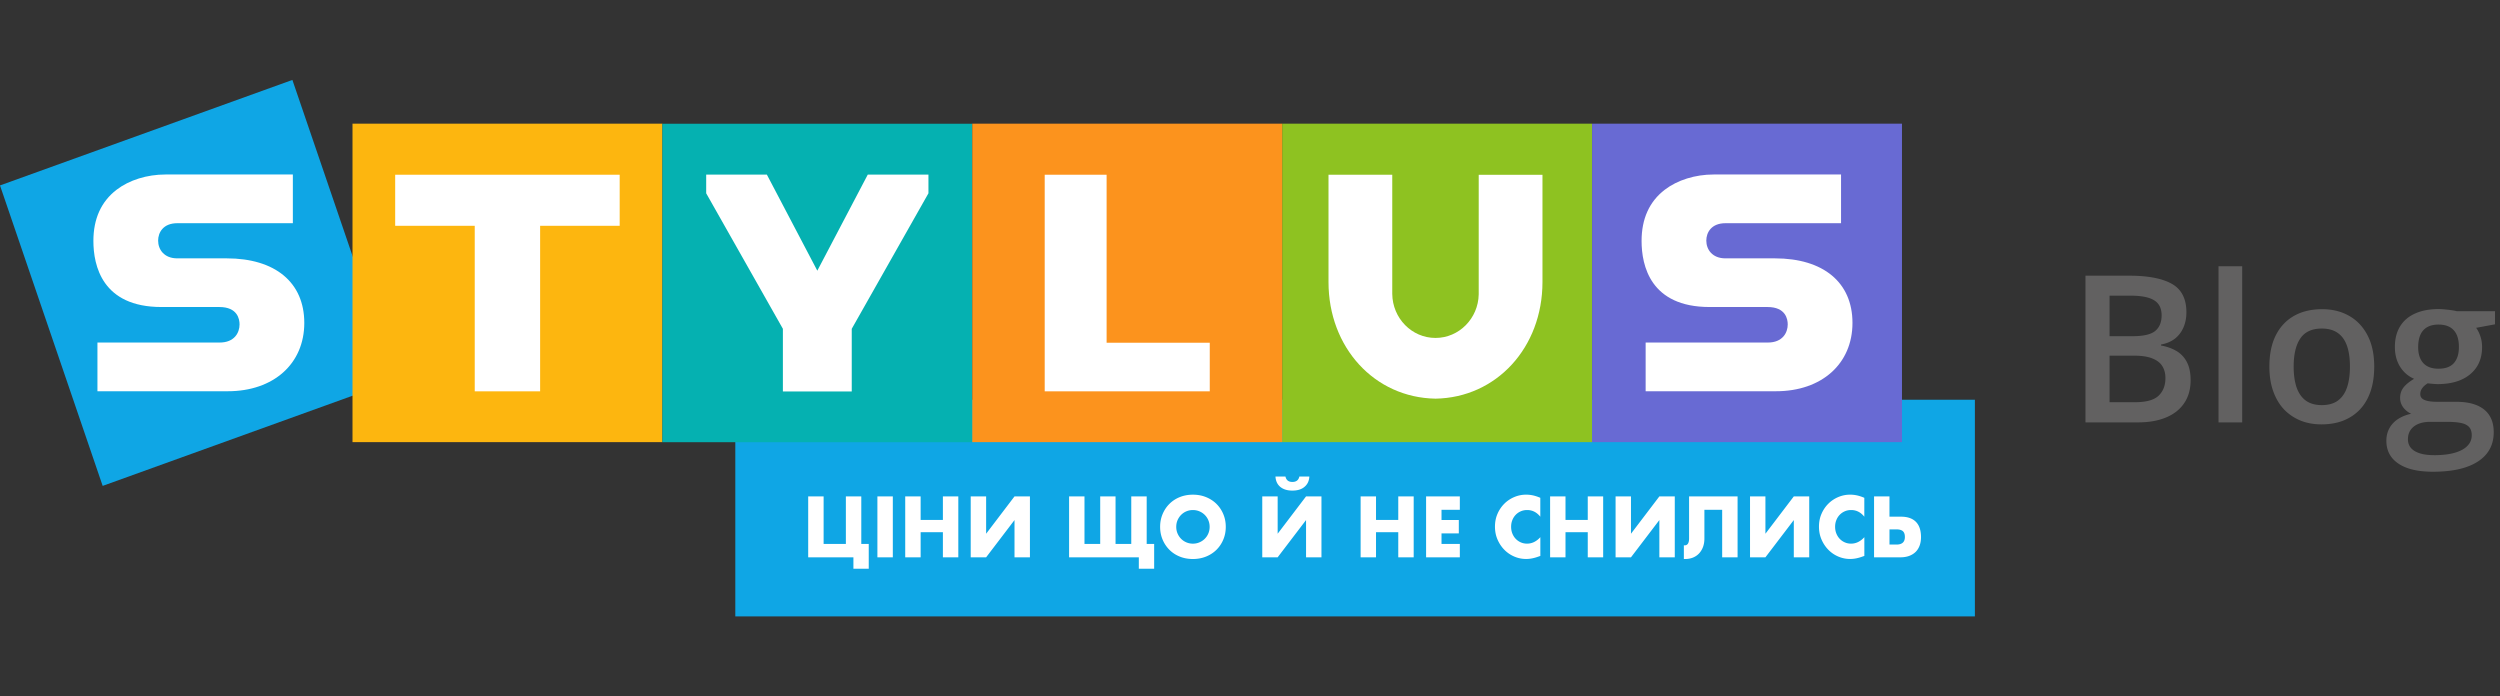
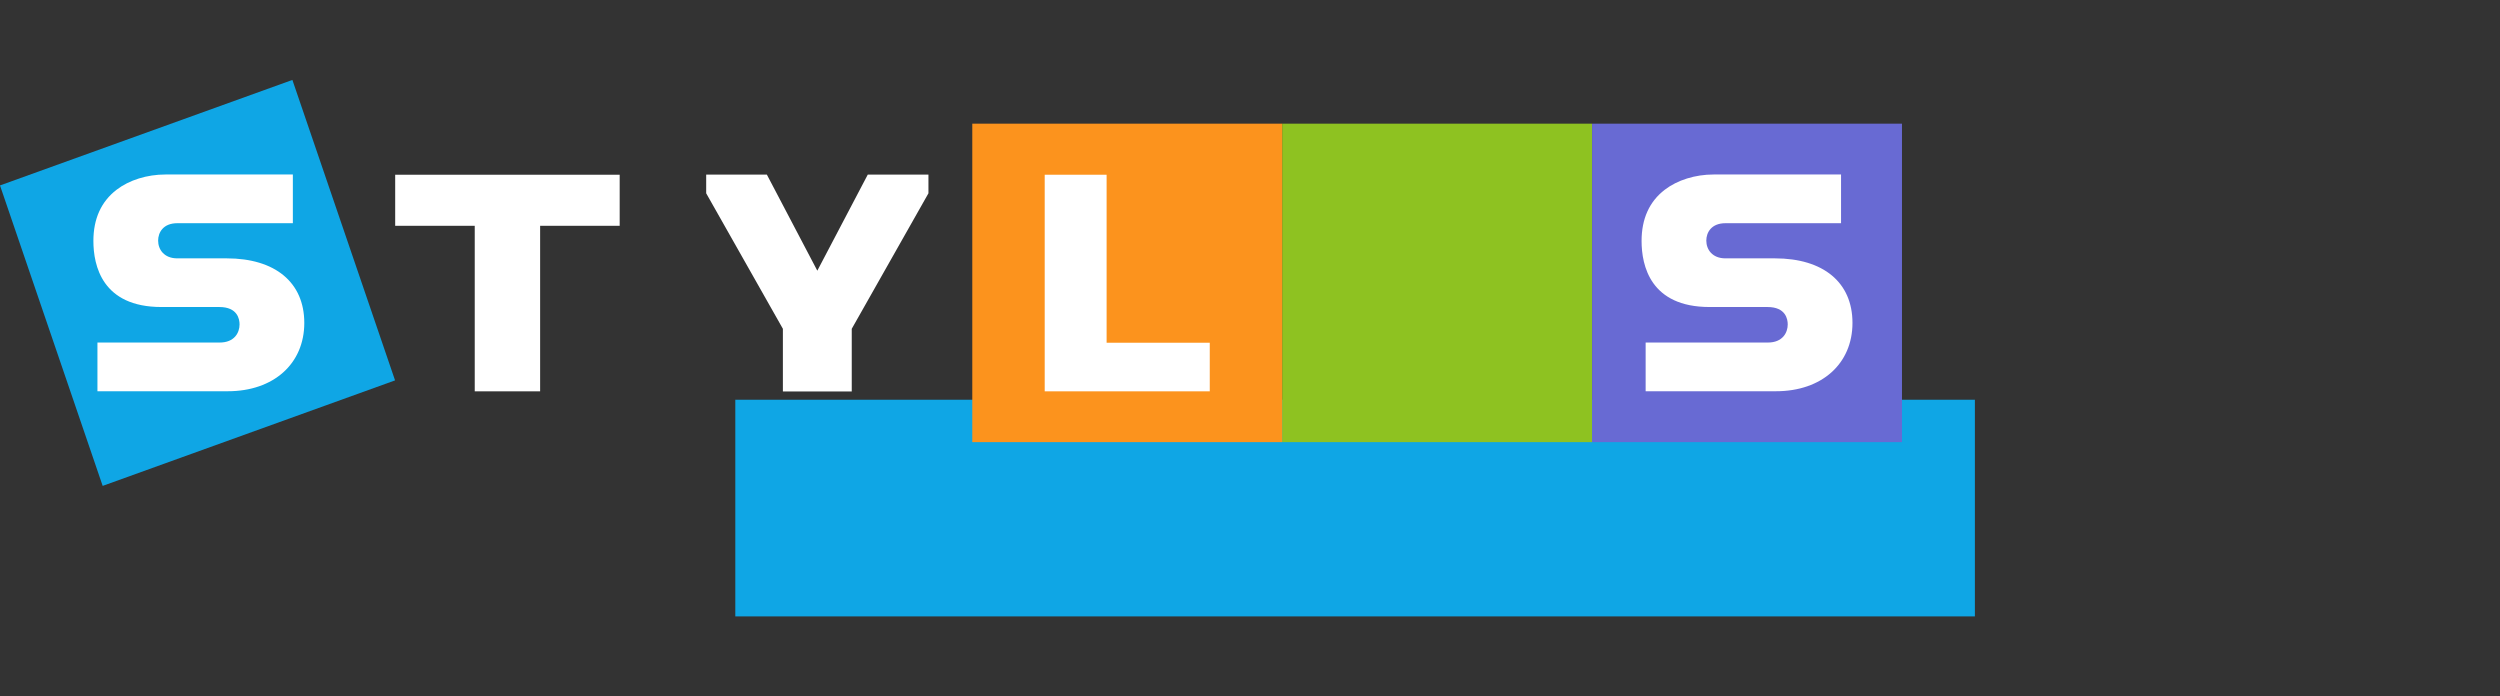
<svg xmlns="http://www.w3.org/2000/svg" width="219" height="61" fill="none">
  <rect width="100%" height="100%" fill="#333333" stroke="none" />
  <g clip-path="url(#a)">
    <path d="M173.001 35.015H64.413v18.983H173.001V35.015Z" fill="#0FA6E5" />
-     <path d="M76.102 47.647v2.174h-1.343v-.998h-3.961v-5.336h1.351v4.162h1.949v-4.162h1.351v4.162h.654v-.002ZM78.211 43.485v5.336h-1.351v-5.336h1.351ZM80.648 45.545h1.949v-2.06h1.351v5.336h-1.351v-2.201h-1.949v2.201h-1.351v-5.336h1.351v2.06ZM86.385 43.485v3.27l2.486-3.27h1.351v5.336h-1.351v-3.263l-2.486 3.263h-1.351v-5.336h1.351ZM101.104 47.647v2.174h-1.343v-.998h-6.109v-5.336h1.349v4.162h1.377v-4.162h1.344v4.162h1.377v-4.162h1.351v4.162h.655v-.002ZM101.627 46.152c0-.396.071-.766.213-1.108.143-.343.339-.641.593-.896.253-.255.554-.455.906-.598.351-.143.738-.216 1.161-.216.418 0 .803.072 1.156.216.353.145.657.343.913.598.255.255.453.553.595.896.143.343.214.711.214 1.108 0 .396-.071.766-.214 1.108-.142.343-.34.641-.595.895-.256.254-.56.455-.913.598-.353.143-.739.216-1.156.216-.423 0-.81-.072-1.161-.216-.352-.143-.653-.343-.906-.598-.252-.255-.45-.553-.593-.895-.142-.343-.213-.711-.213-1.108Zm1.412 0c0 .212.039.409.117.588.078.179.184.336.317.467.132.132.289.235.464.308.178.073.364.11.561.11.197 0 .385-.036.561-.11.177-.073.333-.176.469-.308.135-.132.243-.288.319-.467.078-.179.118-.376.118-.588s-.04-.409-.118-.588a1.477 1.477 0 0 0-.319-.467 1.478 1.478 0 0 0-.469-.308c-.177-.073-.364-.109-.561-.109-.197 0-.385.036-.561.109a1.414 1.414 0 0 0-.464.308c-.133.132-.239.288-.317.467-.078.179-.117.376-.117.588ZM111.923 43.484v3.27l2.487-3.27h1.35v5.336h-1.35v-3.263l-2.487 3.263h-1.349v-5.336h1.349Zm.683-1.74c.068.317.27.474.605.474.34 0 .544-.158.613-.474h.874c-.018.383-.16.684-.427.906-.252.216-.605.326-1.06.326-.441 0-.794-.109-1.06-.326-.257-.216-.398-.519-.42-.906h.875ZM120.539 45.545h1.949v-2.06h1.351v5.336h-1.351v-2.201h-1.949v2.201h-1.349v-5.336h1.349v2.06ZM127.881 44.66h-1.604v.892h1.515v1.174h-1.515v.92h1.604v1.174h-2.955v-5.336h2.955v1.176ZM134.934 45.267c-.313-.391-.698-.588-1.157-.588-.202 0-.389.037-.561.113-.171.076-.319.178-.443.308-.124.131-.222.284-.293.463-.071.179-.106.373-.106.581 0 .212.035.409.106.588.071.179.17.336.295.467.126.132.275.237.444.311.17.076.353.113.551.113.431 0 .821-.189 1.164-.566v1.641l-.138.049c-.207.076-.399.13-.579.166-.179.036-.356.053-.53.053a2.611 2.611 0 0 1-1.03-.209 2.691 2.691 0 0 1-.868-.588c-.25-.252-.451-.552-.603-.899-.152-.347-.227-.725-.227-1.135 0-.41.074-.787.223-1.128.149-.343.349-.636.599-.885.249-.248.541-.442.87-.581a2.656 2.656 0 0 1 1.04-.209c.206 0 .41.023.609.067.2.044.411.115.631.209v1.657h.003ZM137.138 45.545h1.949v-2.06h1.35v5.336h-1.35v-2.201h-1.949v2.201h-1.349v-5.336h1.349v2.06ZM142.874 43.485v3.27l2.486-3.27h1.351v5.336h-1.351v-3.263l-2.486 3.263h-1.349v-5.336h1.349ZM147.509 47.767a.268.268 0 0 0 .062.007c.262 0 .392-.205.392-.615v-3.673h4.249v5.336h-1.35v-4.162h-1.557v2.519c0 .264-.039.505-.117.723-.079.216-.192.406-.338.566-.147.161-.325.284-.534.371-.21.087-.444.131-.706.131h-.104v-1.203h.003ZM154.651 43.485v3.27l2.486-3.27h1.351v5.336h-1.351v-3.263l-2.486 3.263h-1.349v-5.336h1.349ZM163.317 45.267c-.313-.391-.698-.588-1.157-.588-.202 0-.389.037-.561.113-.171.076-.319.178-.443.308-.125.131-.222.284-.293.463-.072.179-.107.373-.107.581 0 .212.035.409.107.588.071.179.17.336.295.467.126.132.275.237.444.311.17.076.353.113.551.113.431 0 .82-.189 1.164-.566v1.641l-.139.049c-.206.076-.399.13-.579.166-.178.036-.355.053-.53.053-.358 0-.701-.07-1.029-.209a2.691 2.691 0 0 1-.868-.588c-.25-.252-.451-.552-.603-.899-.152-.347-.227-.725-.227-1.135 0-.41.074-.787.223-1.128.149-.343.349-.636.599-.885.249-.248.541-.442.87-.581a2.656 2.656 0 0 1 1.04-.209c.206 0 .41.023.609.067.2.044.41.115.631.209v1.657h.003ZM166.525 45.261c.573 0 1.01.15 1.309.453.298.302.447.748.447 1.338 0 .27-.039.512-.117.728-.078.216-.192.403-.344.556-.152.153-.341.272-.565.357-.225.085-.485.128-.779.128h-2.308v-5.336h1.35v1.776h1.007Zm-1.006 2.443h.612c.492 0 .737-.222.737-.665 0-.231-.058-.4-.176-.506-.117-.106-.307-.159-.568-.159h-.605v1.331Z" fill="#fff" />
    <path d="M139.466 10.834h-27.147v27.896h27.147V10.834Z" fill="#8EC221" />
-     <path d="M125.748 34.922c-5.343-.087-9.371-4.476-9.371-10.213v-9.401h5.585v10.437c.022 2.136 1.712 3.858 3.786 3.858 2.064 0 3.748-1.706 3.787-3.816l.001-10.477h5.585v9.402c-.003 5.735-4.031 10.123-9.373 10.211Z" fill="#fff" />
    <path d="M25.613 7.002 0 16.244l8.994 26.32 25.613-9.242-8.994-26.32Z" fill="#0FA6E5" />
-     <path d="M58.026 10.834H30.879v27.896H58.026V10.834Z" fill="#FDB60F" />
-     <path d="M85.172 10.841h-27.147v27.896h27.147V10.841Z" fill="#05B1B1" />
    <path d="M112.319 10.834H85.172v27.896h27.147V10.834Z" fill="#FC931D" />
    <path d="M166.613 10.834h-27.147v27.896h27.147V10.834Z" fill="#686AD3" />
    <path d="M41.587 34.279V19.778h-6.969v-4.47h19.666v4.47h-6.969v14.502H41.587ZM68.581 34.29v-5.487l-6.719-11.871v-1.639h5.314l4.421 8.42 4.421-8.42h5.314v1.639l-6.719 11.871v5.487h-6.033ZM91.516 34.279V15.308h5.423v14.717h9.036v4.255H91.516ZM8.536 34.271v-4.265h10.709c1.284 0 1.74-.856 1.74-1.589 0-.457-.173-1.522-1.772-1.522h-5.076c-5.182 0-5.956-3.626-5.956-5.788 0-1.943.684-3.452 2.033-4.486 1.106-.849 2.666-1.335 4.279-1.335h11.161v4.267h-10.126c-1.236 0-1.676.82-1.676 1.523 0 .774.518 1.556 1.676 1.556h4.332c4.255 0 6.796 2.115 6.796 5.654 0 3.581-2.693 5.987-6.7 5.987H8.536v-.001ZM144.158 34.271v-4.265h10.707c1.284 0 1.74-.856 1.74-1.589 0-.457-.173-1.522-1.772-1.522h-5.075c-5.182 0-5.956-3.626-5.956-5.788 0-1.943.683-3.452 2.033-4.486 1.106-.849 2.666-1.335 4.278-1.335h11.162v4.267h-10.128c-1.236 0-1.675.82-1.675 1.523 0 .774.517 1.556 1.675 1.556h4.334c4.255 0 6.795 2.115 6.795 5.654 0 3.581-2.692 5.987-6.699 5.987h-11.419v-.001Z" fill="#fff" />
  </g>
-   <path d="M182.688 24.15h3.823c1.658 0 2.909.24 3.753.721.843.48 1.265 1.31 1.265 2.487 0 .492-.088.938-.263 1.336-.17.393-.419.718-.747.976-.329.252-.733.422-1.213.51v.088c.498.088.94.243 1.327.466.392.223.7.542.923.958.228.416.342.955.342 1.617 0 .785-.187 1.453-.562 2.004-.369.551-.899.97-1.591 1.257-.685.287-1.5.431-2.443.431h-4.614V24.15Zm2.109 5.3h2.021c.955 0 1.618-.155 1.987-.466.369-.311.553-.765.553-1.362 0-.609-.219-1.049-.659-1.318-.433-.27-1.125-.404-2.074-.404h-1.828v3.551Zm0 1.705v4.078h2.224c.984 0 1.675-.19 2.074-.571.398-.381.597-.896.597-1.547 0-.398-.09-.744-.272-1.037-.176-.293-.466-.518-.87-.677-.404-.164-.949-.246-1.635-.246h-2.118ZM196.416 37h-2.074V23.324h2.074V37Zm11.566-4.887c0 .809-.105 1.526-.316 2.153-.211.627-.519 1.157-.923 1.591-.404.428-.89.756-1.459.984-.568.223-1.21.334-1.925.334-.668 0-1.28-.111-1.837-.334-.556-.229-1.04-.557-1.45-.984-.404-.434-.718-.964-.94-1.591-.223-.627-.334-1.345-.334-2.153 0-1.072.184-1.98.554-2.725.375-.75.908-1.321 1.599-1.714.692-.393 1.515-.589 2.47-.589.896 0 1.687.196 2.373.589.685.393 1.222.964 1.608 1.714.387.75.58 1.658.58 2.725Zm-7.057 0c0 .709.085 1.315.255 1.819.175.504.445.891.808 1.16.364.264.832.396 1.407.396.574 0 1.043-.132 1.406-.396.363-.27.63-.656.8-1.16.17-.504.254-1.11.254-1.819 0-.709-.084-1.31-.254-1.802-.17-.498-.437-.876-.8-1.134-.363-.264-.835-.396-1.415-.396-.856 0-1.48.287-1.872.861-.393.574-.589 1.397-.589 2.47Zm12.208 9.211c-1.319 0-2.329-.237-3.032-.712-.704-.475-1.055-1.14-1.055-1.995 0-.598.187-1.105.562-1.52.375-.41.912-.694 1.609-.853-.264-.117-.492-.299-.686-.545-.187-.252-.281-.53-.281-.835 0-.363.103-.674.308-.932.205-.258.512-.507.922-.747-.509-.217-.919-.568-1.23-1.055-.305-.492-.457-1.069-.457-1.732 0-.703.149-1.301.448-1.793.299-.498.736-.876 1.31-1.134.574-.264 1.268-.396 2.083-.396.176 0 .366.012.571.035.211.018.404.041.58.07.182.024.319.05.413.079h3.366v1.151l-1.652.308c.158.223.284.477.378.765.094.281.141.589.141.923 0 1.008-.349 1.802-1.046 2.382-.692.574-1.647.861-2.865.861a9.889 9.889 0 0 1-.853-.07c-.211.129-.372.272-.483.431-.112.152-.167.325-.167.519 0 .158.055.287.167.387.111.094.275.164.492.211.222.047.492.07.808.07h1.679c1.066 0 1.881.226 2.443.677.563.451.844 1.113.844 1.986 0 1.107-.457 1.96-1.371 2.558-.914.604-2.229.905-3.946.905Zm.079-1.45c.721 0 1.327-.07 1.819-.211s.865-.343 1.116-.607c.252-.258.378-.565.378-.923 0-.316-.079-.56-.237-.73-.158-.17-.395-.287-.712-.352-.316-.064-.709-.097-1.178-.097h-1.529c-.381 0-.718.059-1.011.176-.293.123-.521.299-.685.527-.158.229-.237.504-.237.826 0 .445.196.788.588 1.028.399.24.961.36 1.688.36Zm.404-7.576c.604 0 1.052-.164 1.345-.492.293-.334.439-.803.439-1.406 0-.656-.152-1.148-.457-1.476-.298-.328-.744-.492-1.336-.492-.58 0-1.022.167-1.327.501-.299.334-.448.829-.448 1.485 0 .592.149 1.055.448 1.389.305.328.75.492 1.336.492Z" fill="#626161" />
  <defs>
    <clipPath id="a">
      <path fill="#fff" transform="translate(0 7)" d="M0 0h173v47H0z" />
    </clipPath>
  </defs>
</svg>